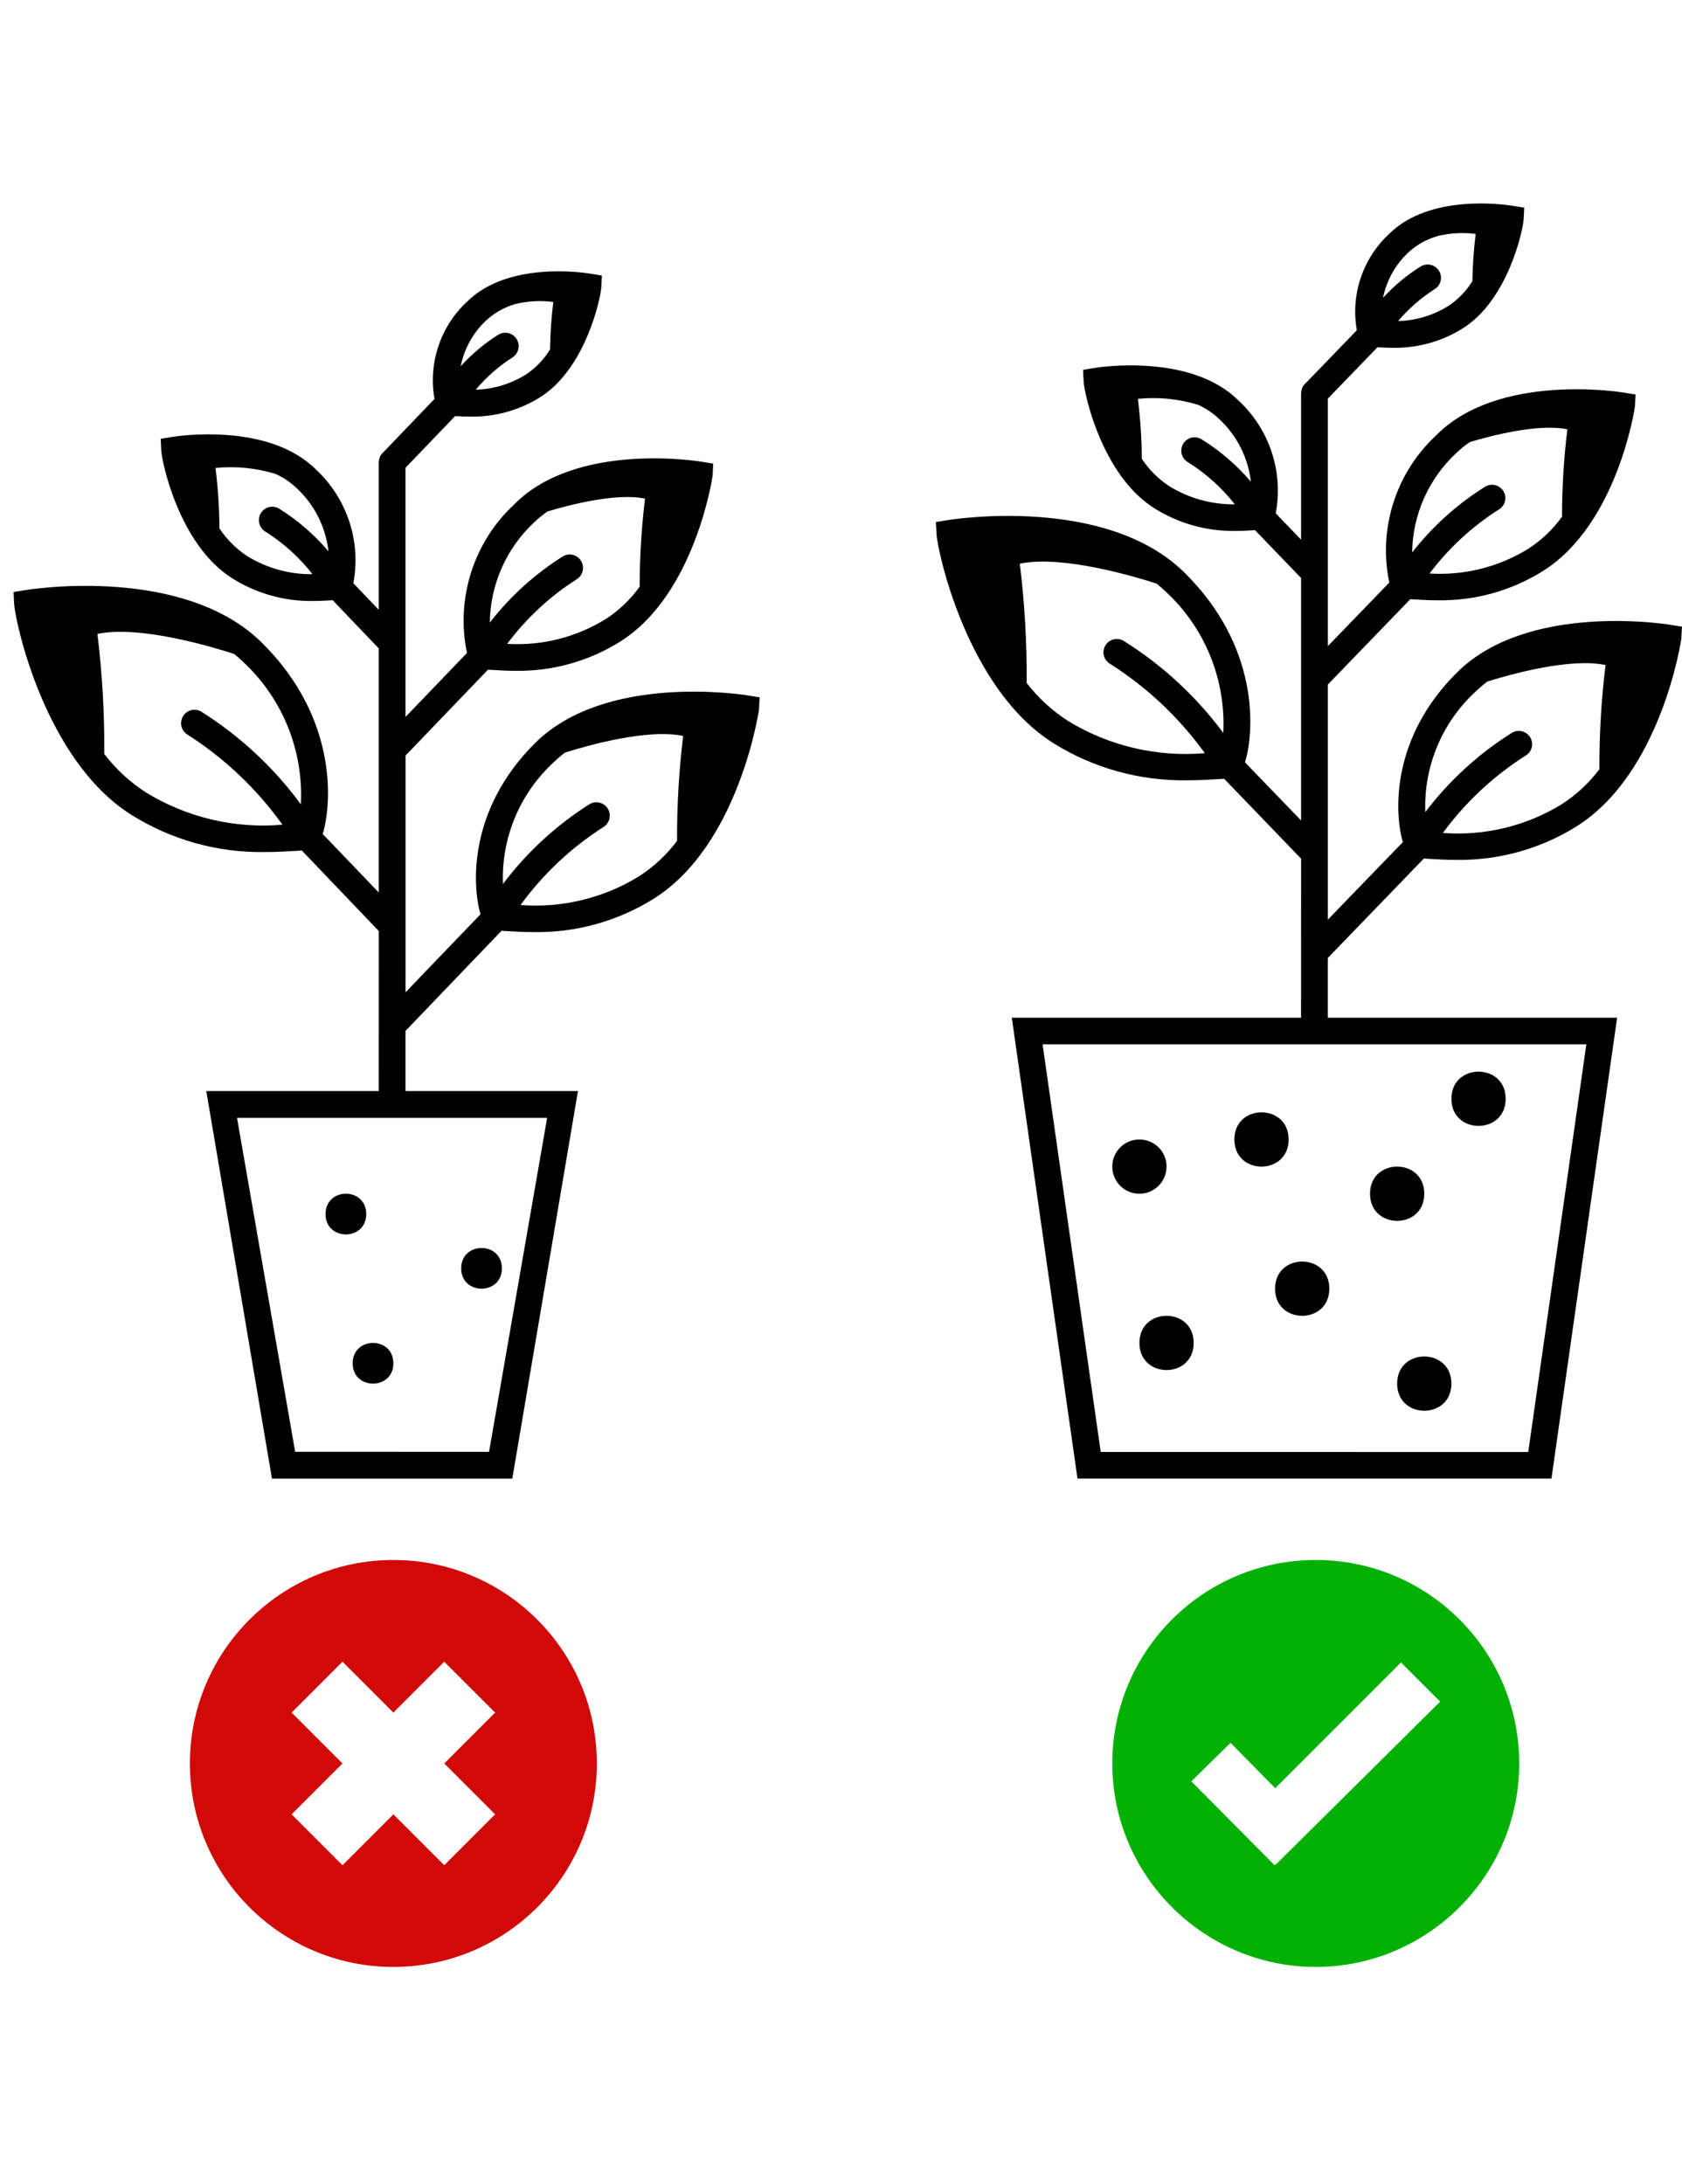
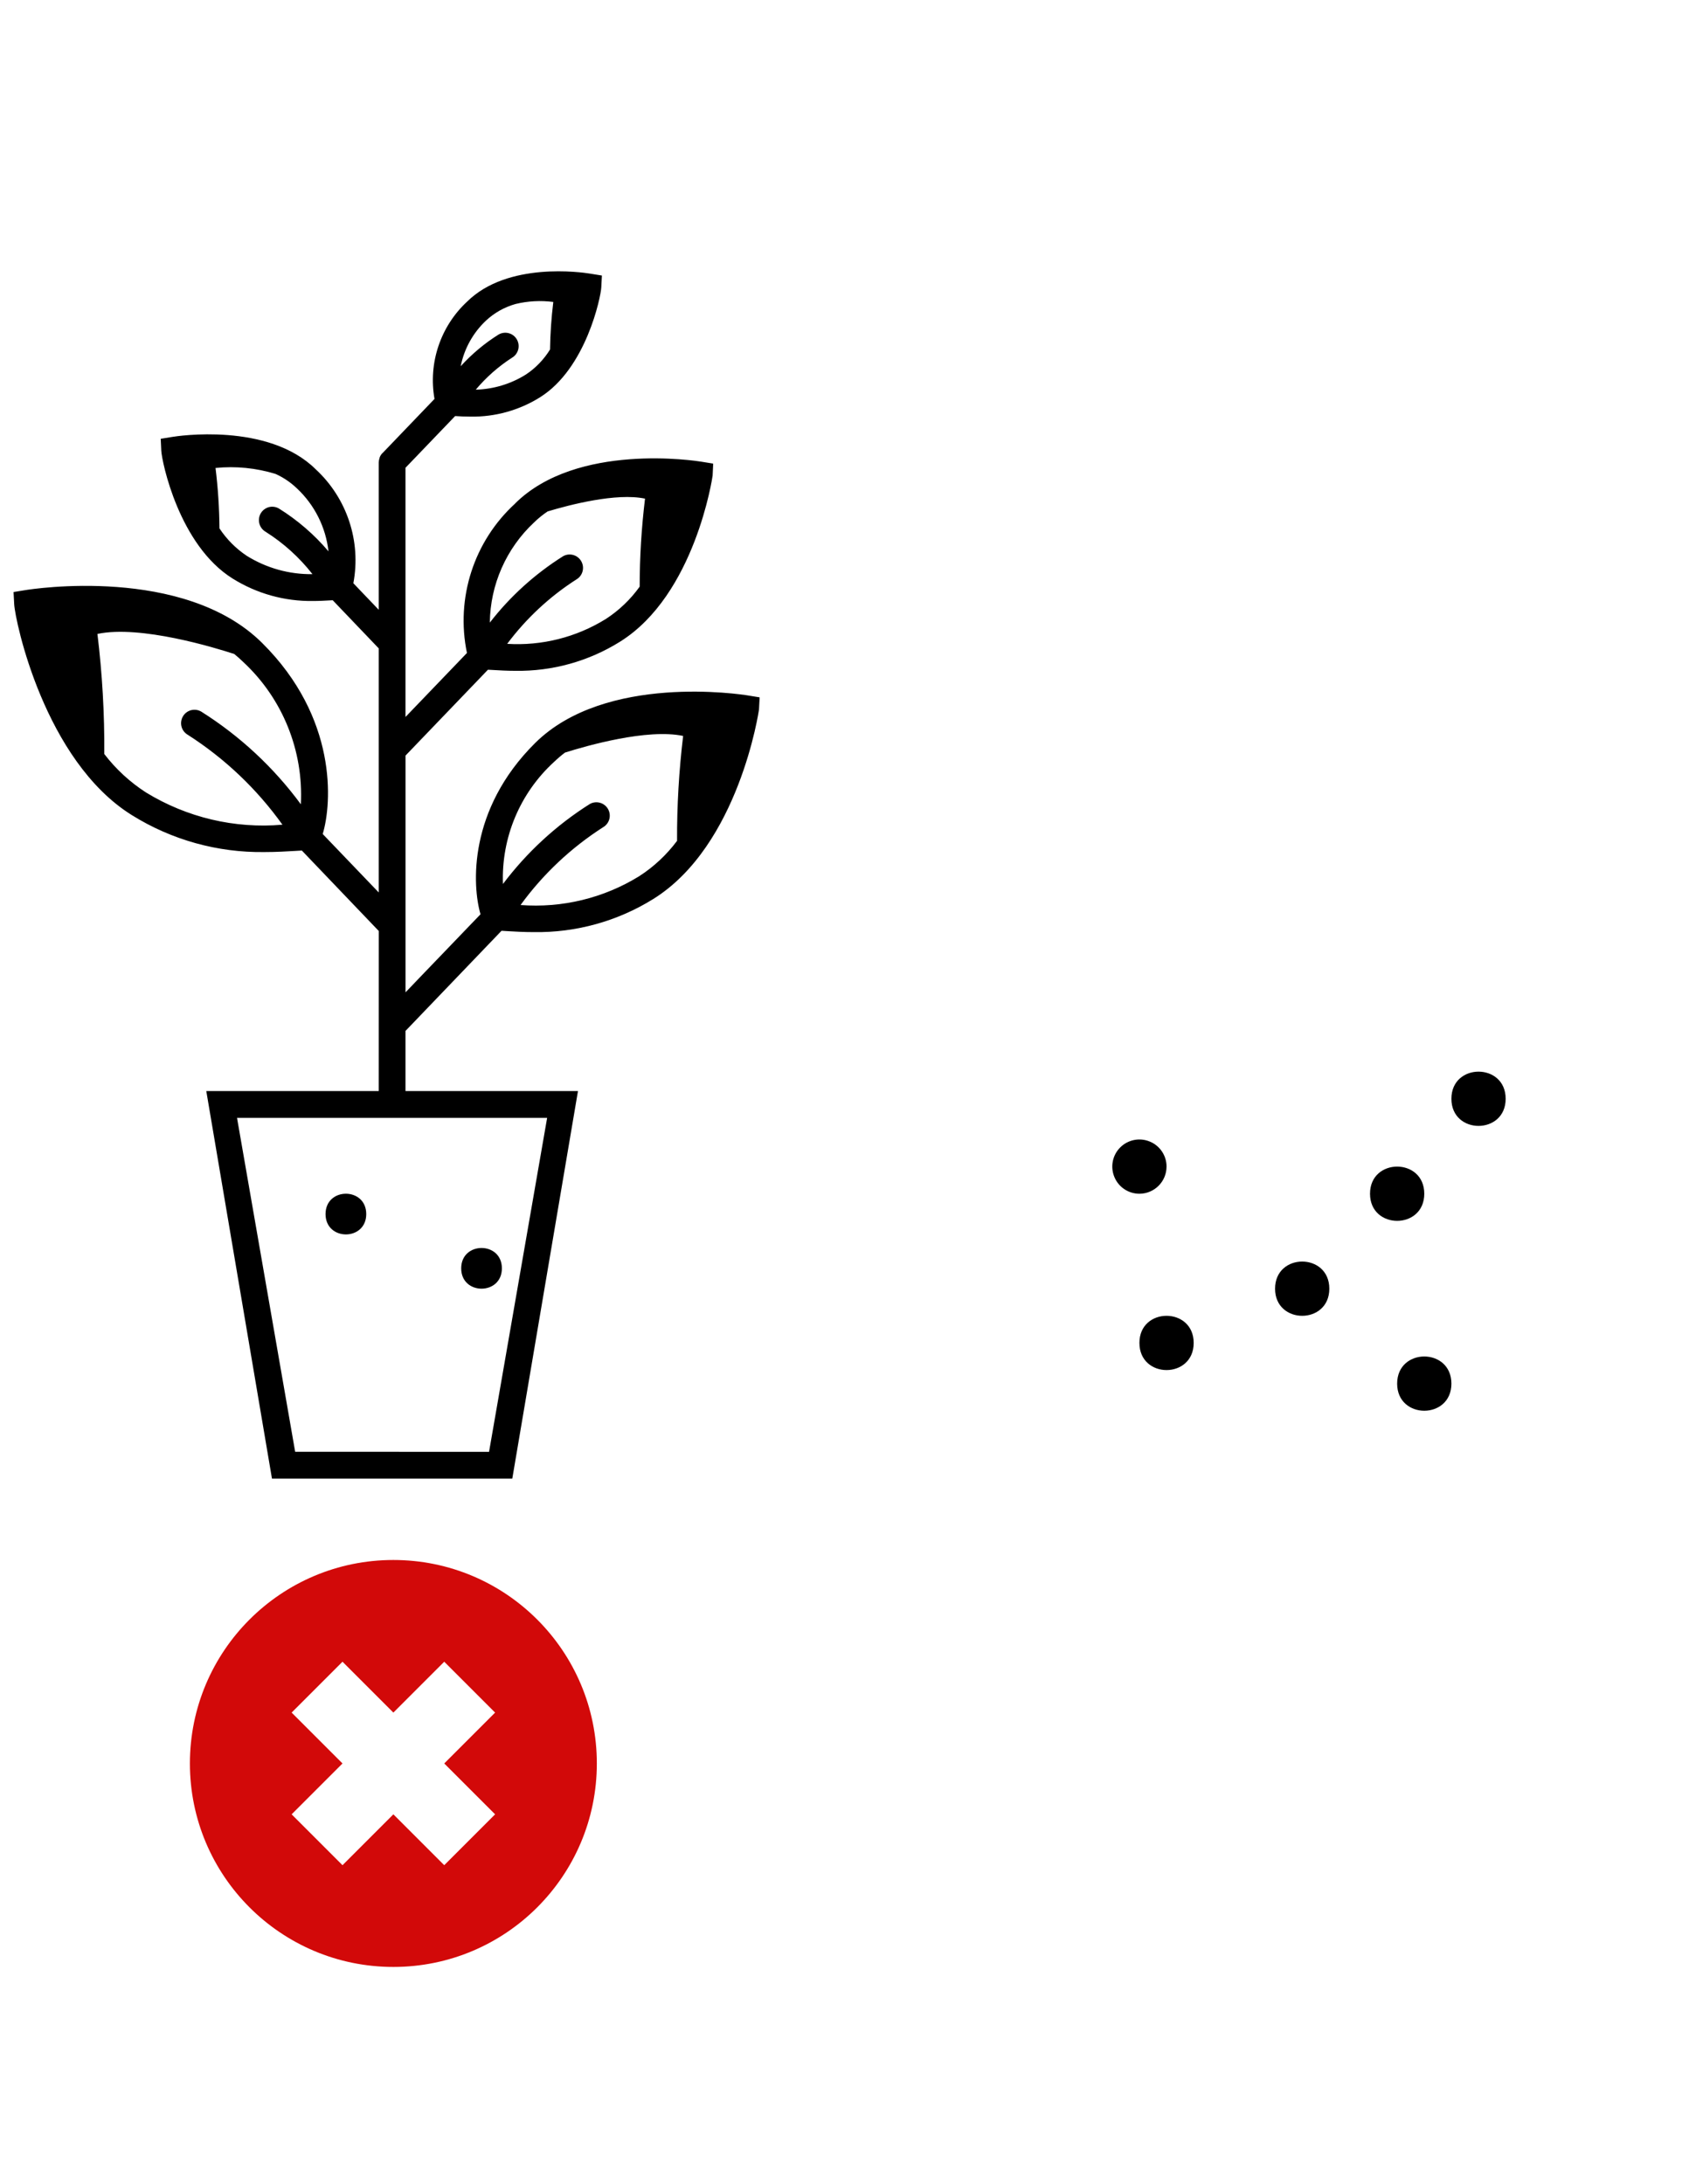
<svg xmlns="http://www.w3.org/2000/svg" viewBox="0 0 124 161">
-   <path d="m29 100.5c0 1.999-3 1.999-3 0 0-2.001 3-2.001 3 0" />
  <path d="m27 89.5c0 2-3 2-3 0s3-2 3 0" />
  <path d="m34 93.5c0-2 3-2 3 0s-3 2-3 0z" />
  <path d="m36.973 68.615c0.124 0.008 0.253 0.017 0.39 0.025l0.038 0.002c0.548 0.033 1.21 0.072 1.964 0.072 3.105 0.046 6.16-0.802 8.797-2.442 6.318-3.937 7.789-13.888 7.793-13.984l0.046-0.88-0.871-0.141c-0.427-0.071-10.484-1.645-15.677 3.506-4.954 4.913-4.643 10.516-4.029 12.626l-3.233 3.364-0.808 0.839-1.488 1.553v-17.453l6.077-6.33c0.04 0.002 0.076 0.004 0.112 0.005l0.052 0.003c0.034 0.002 0.07 0.003 0.109 0.005l0.078 0.005c0.473 0.028 1.035 0.062 1.675 0.062 2.724 0.042 5.397-0.702 7.706-2.143 5.542-3.456 6.827-12.169 6.832-12.252l0.041-0.88-0.871-0.141c-0.373-0.062-9.174-1.441-13.733 3.082h0.008c-3.047 2.783-4.398 6.974-3.557 11.019l-4.531 4.718v-18.37l3.66-3.813h0.008c0.319 0.021 0.709 0.042 1.148 0.042 1.799 0.025 3.569-0.469 5.095-1.421 3.412-2.127 4.489-7.418 4.523-8.099l0.046-0.881-0.871-0.141c-0.614-0.1-6.081-0.893-9.066 2.064-1.965 1.823-2.873 4.527-2.404 7.173l-3.814 3.975-0.008 0.004-0.008 0.008c-0.1 0.096-0.17 0.208-0.216 0.337-0.002 0.006-0.003 0.013-0.004 0.021-0.001 0.007-0.002 0.015-0.004 0.021-0.033 0.1-0.054 0.208-0.058 0.311v10.866l-1.87-1.956c0.585-3.09-0.468-6.268-2.777-8.402-3.519-3.489-10.268-2.438-10.554-2.388l-0.871 0.141 0.042 0.88c0.037 0.789 1.298 6.953 5.26 9.424 1.783 1.113 3.839 1.686 5.932 1.653 0.46 0 0.87-0.023 1.219-0.043l0.12-0.007c0.041-0.004 0.07-0.004 0.108-0.004l3.391 3.547v17.993l-4.129-4.307c0.688-2.284 1.094-8.569-4.469-14.088-5.77-5.723-16.98-3.971-17.452-3.892l-0.871 0.141 0.046 0.881c0.062 1.246 2.239 11.555 8.672 15.563 2.935 1.832 6.33 2.775 9.787 2.725 0.857 0 1.607-0.045 2.226-0.082h1e-4 2e-4 1e-4l0.012-8e-4c0.154-0.011 0.299-0.018 0.436-0.025l0.074-0.004 0.004 0.004 5.667 5.927-0.004 11.8h-12.712l4.842 28.57h17.717l4.842-28.57h-12.716v-4.432l7.08-7.383zm4.684-13.137c1.604-0.507 6.065-1.782 8.705-1.225-0.307 2.567-0.46 5.15-0.448 7.734-0.771 1.03-1.716 1.915-2.794 2.608-2.62 1.616-5.679 2.355-8.743 2.122 1.654-2.276 3.718-4.216 6.081-5.732 0.473-0.27 0.634-0.872 0.365-1.346-0.269-0.469-0.866-0.635-1.339-0.37-2.475 1.562-4.643 3.559-6.405 5.898-0.129-3.406 1.248-6.695 3.76-8.992 0.257-0.249 0.531-0.482 0.817-0.698zm5.895-18.719c-2.11-0.445-5.555 0.453-7.18 0.943-0.361 0.241-0.696 0.515-1.007 0.818-2.044 1.911-3.221 4.577-3.254 7.377 1.501-1.936 3.329-3.589 5.401-4.893 0.468-0.266 1.069-0.104 1.339 0.37 0.269 0.473 0.108 1.076-0.365 1.346-1.969 1.263-3.694 2.87-5.095 4.743 2.554 0.158 5.095-0.482 7.271-1.832 0.974-0.631 1.82-1.441 2.496-2.384 0-2.168 0.133-4.336 0.394-6.488zm-9.539-14.35c0.908-0.22 1.849-0.27 2.777-0.149-0.141 1.163-0.224 2.334-0.24 3.506-0.456 0.739-1.065 1.371-1.787 1.848-1.111 0.694-2.384 1.076-3.689 1.113 0.767-0.914 1.666-1.707 2.67-2.355 0.468-0.27 0.63-0.872 0.361-1.346-0.269-0.473-0.866-0.635-1.339-0.37-1.036 0.648-1.977 1.437-2.802 2.342 0.257-1.288 0.908-2.463 1.861-3.36 0.622-0.582 1.372-1.001 2.189-1.23zm-22.124 12.087c0.182 1.479 0.278 2.966 0.29 4.457 0.531 0.802 1.214 1.491 2.015 2.023 1.455 0.905 3.134 1.375 4.842 1.35-0.962-1.23-2.131-2.289-3.453-3.123-0.473-0.274-0.634-0.876-0.365-1.354 0.129-0.224 0.344-0.39 0.593-0.461 0.253-0.067 0.522-0.033 0.746 0.096 1.376 0.856 2.611 1.923 3.66 3.161-0.199-1.778-1.028-3.427-2.33-4.644-0.46-0.44-0.991-0.802-1.571-1.063-1.43-0.44-2.935-0.59-4.427-0.44zm-8.2 21.091c0.021-2.957-0.149-5.914-0.506-8.855 3.175-0.669 8.685 1.022 10.086 1.479 0.228 0.187 0.452 0.382 0.663 0.59 2.902 2.696 4.452 6.537 4.249 10.492-2.002-2.72-4.494-5.038-7.35-6.837-0.228-0.133-0.497-0.166-0.754-0.1-0.253 0.071-0.468 0.237-0.597 0.465-0.129 0.228-0.166 0.502-0.095 0.756 0.07 0.253 0.24 0.469 0.469 0.598 2.724 1.744 5.086 3.991 6.968 6.621-3.524 0.307-7.051-0.532-10.065-2.38-1.177-0.76-2.213-1.715-3.067-2.829zm14.072 51.436 14.293 4e-3 4.282-24.62h-11.414l-0.017 0.004-0.017-0.004h-11.414l4.286 24.616z" clip-rule="evenodd" fill-rule="evenodd" />
  <path d="m86 85.998c0-0.808-0.488-1.538-1.236-1.844-0.748-0.311-1.607-0.139-2.179 0.432-0.572 0.571-0.743 1.431-0.432 2.179 0.307 0.748 1.036 1.236 1.844 1.236 1.106 0 2.002-0.897 2.002-2.002z" />
  <path d="m98 95.002c0 2.664-4 2.664-4 0 0-2.669 4-2.669 4 0" />
-   <path d="m95 84c0 2.667-4 2.667-4 0s4-2.667 4 0" />
  <path d="m88 98.998c0 2.669-4 2.669-4 0 0-2.664 4-2.664 4 0" />
  <path d="m107 102c0 2.664-4 2.664-4 0 0-2.669 4-2.669 4 0" />
  <path d="m105 88c0 2.667-4 2.667-4 0s4-2.667 4 0" />
  <path d="m111 81c0 2.667-4 2.667-4 0s4-2.667 4 0" />
-   <path d="m104.97 63.29c0.124 0.008 0.252 0.017 0.389 0.025l0.039 0.002c0.548 0.033 1.21 0.072 1.963 0.072 3.105 0.045 6.161-0.796 8.797-2.426 6.318-3.911 7.789-13.796 7.793-13.891l0.046-0.875-0.871-0.14c-0.427-0.07-10.483-1.634-15.677 3.482-4.954 4.881-4.643 10.446-4.029 12.542l-3.234 3.342-0.808 0.833-1.488 1.543v-17.336l6.077-6.287c0.04 0.002 0.076 0.003 0.112 0.005 0.051 0.002 0.101 0.005 0.162 0.007l0.078 0.005c0.473 0.028 1.035 0.061 1.675 0.061h4e-3c2.72 0.041 5.393-0.697 7.702-2.129 5.543-3.433 6.828-12.088 6.832-12.17l0.041-0.875-0.87-0.14c-0.373-0.062-9.174-1.432-13.733 3.061h8e-3c-3.047 2.764-4.398 6.927-3.557 10.945l-4.531 4.687v-18.247l3.661-3.787h8e-3c0.319 0.021 0.709 0.041 1.148 0.041h4e-3c1.795 0.025 3.565-0.466 5.091-1.411 3.411-2.112 4.489-7.368 4.522-8.045l0.046-0.875-0.871-0.14c-0.613-0.099-6.081-0.887-9.066 2.05-1.965 1.811-2.872 4.497-2.404 7.125l-3.814 3.948-0.008 0.004-0.008 0.008h-0.004c-0.095 0.095-0.166 0.206-0.211 0.334-0.002 0.006-0.003 0.013-0.004 0.021-0.001 0.007-0.002 0.014-0.004 0.021v-0.004c-0.033 0.103-0.054 0.21-0.058 0.314v10.793l-1.87-1.943c0.585-3.069-0.468-6.226-2.777-8.346-3.519-3.466-10.268-2.422-10.554-2.372l-0.871 0.14 0.042 0.875c0.037 0.784 1.298 6.906 5.26 9.361l0.004 0.004c1.778 1.102 3.834 1.671 5.928 1.638 0.46 0 0.87-0.023 1.218-0.043h1e-4l0.12-0.007c0.041-0.004 0.07-0.004 0.108-0.004l3.391 3.523v17.872l-4.129-4.278-0.004-0.004c0.692-2.265 1.099-8.507-4.465-13.99-5.77-5.685-16.98-3.944-17.452-3.866l-0.871 0.14 0.046 0.875c0.062 1.238 2.239 11.477 8.672 15.459v0.004c2.935 1.815 6.33 2.752 9.787 2.702 0.857 0 1.607-0.045 2.227-0.082l0.012-7e-4c0.154-0.011 0.299-0.018 0.435-0.025l0.074-0.004 0.004 0.004 5.667 5.887-0.004 11.721h-21.324l4.842 33.975h34.942l4.841-33.975h-21.328v-4.402l7.08-7.333zm3.867-12.356c0.257-0.248 0.531-0.479 0.817-0.693 1.604-0.503 6.064-1.77 8.705-1.217l4e-3 0.004c-0.311 2.546-0.464 5.112-0.452 7.678-0.771 1.023-1.716 1.902-2.794 2.591-2.619 1.605-5.679 2.339-8.742 2.108v-0.004c1.654-2.257 3.718-4.183 6.081-5.689 0.473-0.268 0.634-0.866 0.365-1.337-0.27-0.466-0.866-0.631-1.339-0.367-2.475 1.551-4.643 3.536-6.405 5.858-0.128-3.383 1.248-6.651 3.76-8.932v-1e-4zm-0.468-18.35c-0.361 0.239-0.697 0.512-1.008 0.813v2e-4c-2.043 1.898-3.221 4.546-3.254 7.327 1.501-1.923 3.329-3.565 5.402-4.86 0.468-0.264 1.069-0.103 1.339 0.367 0.269 0.47 0.107 1.069-0.365 1.337-1.969 1.254-3.694 2.851-5.095 4.712 2.554 0.157 5.095-0.479 7.271-1.819 0.974-0.627 1.82-1.432 2.496-2.368 0-2.154 0.132-4.307 0.394-6.444-2.11-0.442-5.555 0.45-7.18 0.936zm-4.548-13.969c0.622-0.578 1.372-0.994 2.189-1.221 0.908-0.219 1.849-0.268 2.778-0.148-0.141 1.155-0.224 2.319-0.241 3.482-0.456 0.734-1.065 1.361-1.787 1.836-1.111 0.689-2.383 1.069-3.689 1.106 0.767-0.908 1.666-1.696 2.67-2.339 0.468-0.268 0.63-0.866 0.36-1.337-0.269-0.47-0.866-0.631-1.339-0.367-1.036 0.644-1.977 1.427-2.802 2.327 0.257-1.279 0.908-2.446 1.861-3.338v-1e-4zm-19.644 15.212c0.531 0.796 1.214 1.481 2.015 2.009h1e-4c1.455 0.899 3.134 1.366 4.842 1.341-0.962-1.221-2.131-2.273-3.453-3.102-0.473-0.272-0.634-0.871-0.365-1.345 0.129-0.223 0.344-0.388 0.593-0.458 0.253-0.066 0.522-0.033 0.746 0.095 1.376 0.85 2.611 1.91 3.66 3.14-0.199-1.766-1.028-3.404-2.33-4.612-0.46-0.437-0.991-0.796-1.571-1.056-1.43-0.437-2.935-0.586-4.427-0.437 0.182 1.469 0.278 2.946 0.29 4.427zm-5.422 19.332c-1.177-0.755-2.213-1.704-3.067-2.81 0.021-2.937-0.149-5.875-0.506-8.796 3.175-0.664 8.685 1.015 10.086 1.469 0.228 0.186 0.452 0.38 0.663 0.586h0.004c2.898 2.678 4.448 6.494 4.245 10.421-2.002-2.702-4.494-5.004-7.35-6.791-0.228-0.132-0.497-0.165-0.754-0.099-0.253 0.07-0.468 0.235-0.597 0.462s-0.166 0.499-0.095 0.751c0.07 0.252 0.24 0.466 0.469 0.594 2.724 1.733 5.086 3.965 6.968 6.576-3.524 0.305-7.051-0.528-10.065-2.364zm2.392 53.877 31.518 4e-3 4.282-30.051h-20.026l-0.017 0.004-0.017-0.004h-20.026l4.286 30.047z" clip-rule="evenodd" fill-rule="evenodd" />
-   <path d="m82 130c0-8.261 6.69-15 15-15 8.311 0 15 6.741 15 15 0 8.261-6.741 15-15 15-8.261 0-15-6.741-15-15zm11.961 7.5 0.151-0.102 12.059-11.959-2.888-2.887-9.272 9.272-3.294-3.344-2.888 2.838 6.132 6.182z" clip-rule="evenodd" fill="#00B104" fill-rule="evenodd" />
  <path d="m14 130c0-8.285 6.716-15 15-15s15 6.715 15 15c0 8.284-6.716 15-15 15s-15-6.716-15-15zm18.75 7.5 3.75-3.75-3.75-3.75 3.75-3.75-3.75-3.75-3.75 3.75-3.75-3.75-3.75 3.75 3.75 3.75-3.75 3.75 3.75 3.75 3.75-3.75 3.75 3.75z" clip-rule="evenodd" fill="#D20909" fill-rule="evenodd" />
</svg>